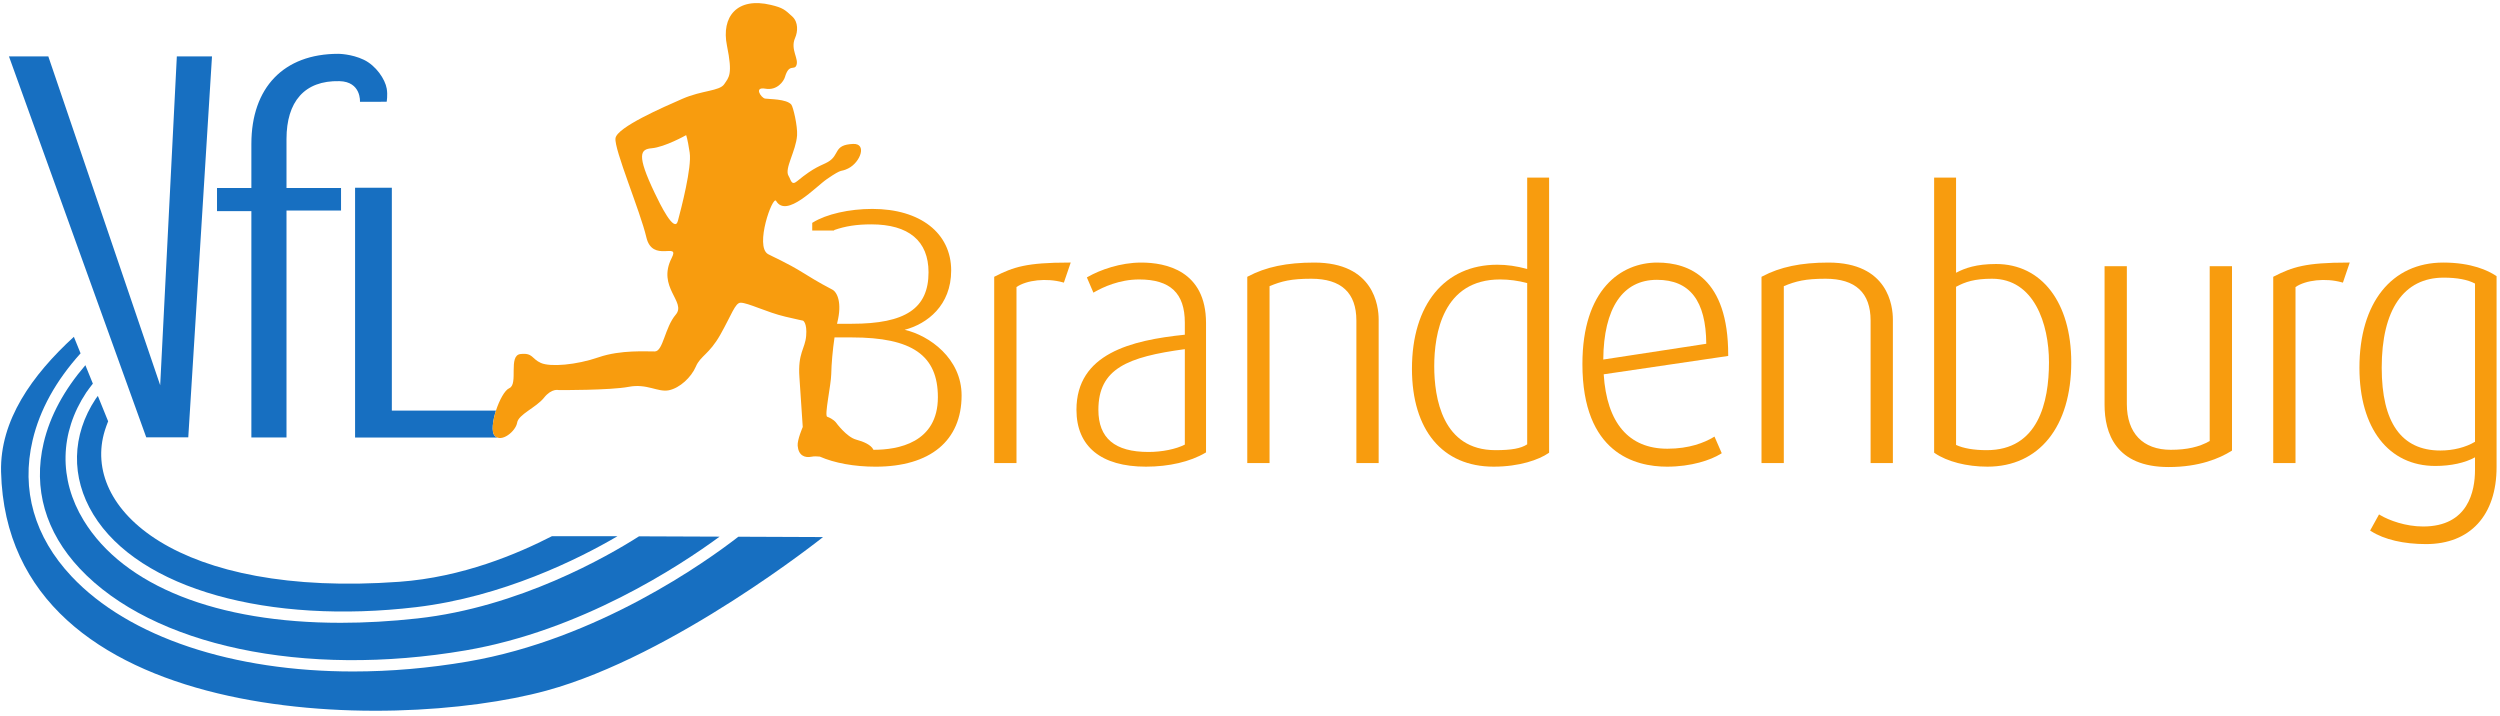
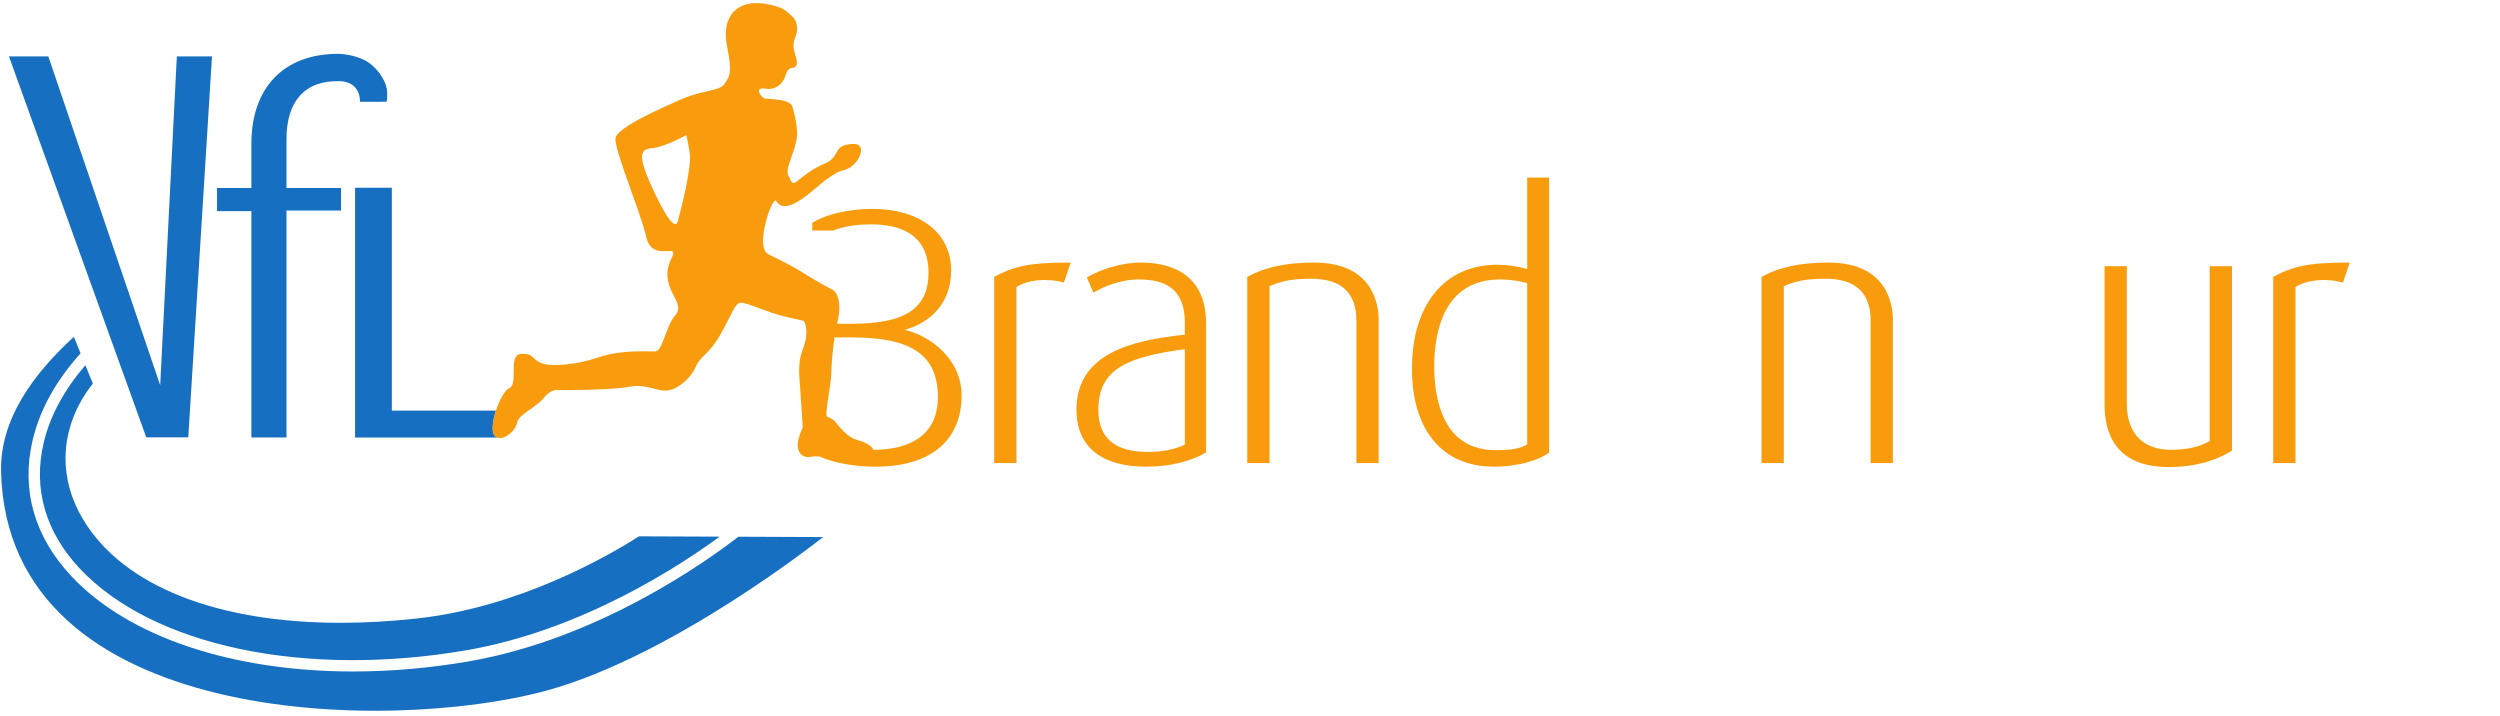
<svg xmlns="http://www.w3.org/2000/svg" xmlns:ns1="http://sodipodi.sourceforge.net/DTD/sodipodi-0.dtd" xmlns:ns2="http://www.inkscape.org/namespaces/inkscape" version="1.1" id="svg2" width="293.333" height="84" viewBox="0 0 293.333 84" ns1:docname="VfL_BrandenburgLogo.eps">
  <defs id="defs6" />
  <g id="g8" ns2:groupmode="layer" ns2:label="ink_ext_XXXXXX" transform="matrix(1.333,0,0,-1.333,0,84)">
    <g id="g10" transform="scale(0.1)">
      <path d="M 649.934,157.727 C 622.273,136.277 526.449,67.488 411.754,47.852 377.367,41.973 343.457,39.109 310.859,39.109 205.391,39.109 113.57,68.996 62.969,122.82 30.277,157.598 18.43,199.023 28.695,242.605 c 6.328,26.887 20.535,52.469 42.227,76.536 l -5.902,14.558 C 28.191,299.883 -0.176,260.207 0.945,214.797 6.527,-10.508 343.008,-15.391 480.945,22.246 593.648,53 724.453,157.422 724.453,157.422 l -74.519,0.305" style="fill:#176fc1;fill-opacity:1;fill-rule:nonzero;stroke:none" id="path12" />
      <path d="M 38.434,240.32 C 28.969,200.145 39.973,161.887 70.254,129.668 134.25,61.582 267.645,33.32 410.063,57.715 511.148,75.012 597.355,131.328 633.406,157.793 l -70.929,0.281 C 534.996,140.566 457.121,95.652 367.363,85.793 c -23.425,-2.578 -45.984,-3.84 -67.515,-3.84 -108.481,0 -190.805,32.09 -226.243,90.188 -22,36.05 -21.156,77.07 2.312,112.527 1.77,2.668 3.883,5.215 5.816,7.82 l -6.582,16.223 C 56.523,287.043 44.055,264.211 38.434,240.32" style="fill:#176fc1;fill-opacity:1;fill-rule:nonzero;stroke:none" id="path14" />
-       <path d="M 84.258,279.141 C 63.02,247.063 62.246,209.949 82.141,177.344 122.539,111.133 237.367,80.461 366.27,95.731 c 75.824,8.989 143.078,42.336 177.203,62.422 l -3.922,0.024 H 485.813 C 455.715,142.773 407.336,122.09 351.406,118.047 156.184,103.938 70.801,182.395 92.324,251.348 c 0.84,2.683 1.824,5.34 2.863,7.976 L 86.129,281.66 C 85.543,280.801 84.824,280 84.258,279.141" style="fill:#176fc1;fill-opacity:1;fill-rule:nonzero;stroke:none" id="path16" />
      <path d="m 186.602,580.488 h -30.957 l -0.118,-2.375 -14.531,-287.039 -97.891,287.715 -0.566,1.699 H 40.742 11.465 7.898 L 9.102,577.141 128.73,245.215 h 36.993 l 20.715,332.617 0.164,2.656" style="fill:#176fc1;fill-opacity:1;fill-rule:nonzero;stroke:none" id="path18" />
      <path d="m 221.262,503.477 v -38.789 h -30.246 v -20.352 h 2.5 27.746 v -196.738 -2.5 h 2.5 25.926 2.5 v 2.5 197.215 h 45.5 2.5 v 2.5 14.875 2.5 h -2.5 -45.5 v 43.105 c 0,32.754 15.683,51.66 46.582,50.937 19.316,-0.46 18.085,-18.164 18.085,-18.164 l 23.497,0.02 c 0,0 1.035,5.781 0.058,11.543 -1.426,8.379 -9.519,20.312 -20.156,25.41 -10.957,5.266 -22.578,5.242 -22.566,5.242 -47.864,0 -76.426,-29.644 -76.426,-79.304" style="fill:#176fc1;fill-opacity:1;fill-rule:nonzero;stroke:none" id="path20" />
      <path d="m 875.801,386.863 -0.684,-0.347 V 222.551 h 19.617 v 154.937 c 8.996,6.235 26.555,8.086 40.571,4.2 l 1.133,-0.309 6.023,17.664 h -1.758 c -36.98,0 -48.672,-3.898 -64.902,-12.18" style="fill:#f89c0e;fill-opacity:1;fill-rule:nonzero;stroke:none" id="path22" />
      <path d="m 1004.55,399.043 c -18.417,0 -36.308,-6.477 -46.894,-12.527 l -0.968,-0.547 5.746,-13.418 1.218,0.703 c 7.141,4.082 21.7,10.926 38.988,10.926 27.48,0 40.27,-12.09 40.27,-38.047 v -10.594 c -47.363,-4.875 -95.39,-16.699 -95.39,-66.105 0,-32.278 21.718,-50.047 61.15,-50.047 20.35,0 38.93,4.336 52.29,12.207 l 0.61,0.371 v 113.848 c 0,46.316 -35.73,53.23 -57.02,53.23 z m 6.33,-166.707 c -29.65,0 -44.064,12.137 -44.064,37.098 0,36.257 25.625,46.574 76.094,53.398 v -84.016 c -7.85,-4.003 -20.02,-6.48 -32.03,-6.48" style="fill:#f89c0e;fill-opacity:1;fill-rule:nonzero;stroke:none" id="path24" />
      <path d="m 1156.8,399.043 c -24.14,0 -42.66,-3.875 -58.26,-12.195 l -0.67,-0.352 V 222.551 h 19.61 v 155.711 c 10.63,4.445 19.06,6.551 36.78,6.551 26.31,0 39.65,-12.372 39.65,-36.774 V 222.551 h 19.61 v 126.433 c 0,11.746 -4.11,50.059 -56.72,50.059" style="fill:#f89c0e;fill-opacity:1;fill-rule:nonzero;stroke:none" id="path26" />
      <path d="m 1344.26,393.406 c -9.57,2.578 -17.76,3.735 -26.33,3.735 -46.33,0 -75.1,-35.09 -75.1,-91.575 0,-53.964 26.9,-86.179 71.94,-86.179 22.79,0 39.86,6.172 48.24,11.929 l 0.54,0.383 V 473.84 h -19.29 z m 0,-154.363 c -5.57,-3.633 -13.73,-5.125 -27.91,-5.125 -46.9,0 -53.91,46.289 -53.91,73.863 0,28.535 7.54,76.399 58.03,76.399 7.81,0 16.01,-1.106 23.79,-3.196 V 239.043" style="fill:#f89c0e;fill-opacity:1;fill-rule:nonzero;stroke:none" id="path28" />
-       <path d="m 1458.77,399.043 c -31.86,0 -65.9,-23.469 -65.9,-89.355 0,-78.575 46.64,-90.301 74.45,-90.301 21.45,0 38.48,5.82 47.27,11.265 l 0.92,0.578 -6.39,14.649 -1.21,-0.723 c -7.68,-4.543 -20.9,-9.968 -40.25,-9.968 -33.99,0 -53.34,22.644 -56.06,65.503 l 109.59,16.157 v 1.074 c 0,67.051 -33.94,81.121 -62.42,81.121 z m 43.12,-71.484 -90.66,-13.875 c 0.35,45.273 17.09,70.171 47.23,70.171 28.96,0 43.18,-18.417 43.43,-56.296" style="fill:#f89c0e;fill-opacity:1;fill-rule:nonzero;stroke:none" id="path30" />
      <path d="m 1609.45,399.043 c -24.14,0 -42.67,-3.875 -58.28,-12.195 l -0.66,-0.352 V 222.551 h 19.63 v 155.711 c 10.6,4.445 19.04,6.551 36.77,6.551 26.31,0 39.63,-12.372 39.63,-36.774 V 222.551 h 19.61 v 126.433 c 0,11.746 -4.08,50.059 -56.7,50.059" style="fill:#f89c0e;fill-opacity:1;fill-rule:nonzero;stroke:none" id="path32" />
-       <path d="m 1756.95,397.773 c -17.38,0 -27.34,-3.585 -35.19,-7.707 v 83.774 h -19.3 V 231.699 l 0.55,-0.383 c 10.84,-7.468 28.14,-11.929 46.33,-11.929 45.54,0 73.82,35.203 73.82,91.883 0,52.546 -25.97,86.503 -66.21,86.503 z m -35.19,-20.058 c 8.12,4.394 16.4,7.098 31.7,7.098 36.97,0 50.09,-39.618 50.09,-73.543 0,-35.286 -9.51,-77.352 -54.84,-77.352 -11.21,0 -20.51,1.602 -26.95,4.605 v 139.192" style="fill:#f89c0e;fill-opacity:1;fill-rule:nonzero;stroke:none" id="path34" />
      <path d="m 1945.02,241.953 c -9.24,-5.265 -20.14,-7.715 -34.24,-7.715 -24.59,0 -38.69,14.68 -38.69,40.266 v 121.367 h -19.61 V 273.879 c 0,-25.012 9.79,-54.816 56.41,-54.816 27.01,0 44.92,7.687 55.17,14.128 l 0.59,0.372 v 162.308 h -19.63 V 241.953" style="fill:#f89c0e;fill-opacity:1;fill-rule:nonzero;stroke:none" id="path36" />
      <path d="m 2001.62,386.863 -0.68,-0.347 V 222.551 h 19.61 v 154.937 c 9,6.25 26.58,8.086 40.58,4.2 l 1.14,-0.309 6.01,17.664 h -1.76 c -36.97,0 -48.67,-3.898 -64.9,-12.18" style="fill:#f89c0e;fill-opacity:1;fill-rule:nonzero;stroke:none" id="path38" />
-       <path d="m 2196.99,387.422 c -6.52,4.348 -21.19,11.621 -46.35,11.621 -45.52,0 -73.82,-35.457 -73.82,-92.527 0,-53.364 25.62,-86.504 66.85,-86.504 13.65,0 26.19,2.754 34.88,7.605 v -11.101 c 0,-18.594 -5.91,-49.786 -45.66,-49.786 -15.41,0 -29.94,5.372 -37.69,9.969 l -1.12,0.656 -7.85,-14.203 1,-0.625 c 11.44,-7.281 28.57,-11.289 48.2,-11.289 38.89,0 62.11,25.356 62.11,67.805 v 168.008 z m -48.88,-153.817 c -34.3,0 -51.68,24.532 -51.68,72.911 0,51.113 19.37,79.254 54.53,79.254 11.83,0 21.11,-1.754 27.59,-5.204 V 241.301 c -8.12,-4.906 -19.16,-7.696 -30.44,-7.696" style="fill:#f89c0e;fill-opacity:1;fill-rule:nonzero;stroke:none" id="path40" />
      <path d="m 436.57,268.73 h -91.668 v 196.165 h -32.363 v -2.5 -214.883 -2.5 h 2.5 122.832 c -0.894,0.32 -1.726,0.847 -2.461,1.648 -2.992,3.281 -1.801,12.86 1.16,22.07" style="fill:#176fc1;fill-opacity:1;fill-rule:nonzero;stroke:none" id="path42" />
      <path d="m 796.328,339.875 c 19.805,5.191 40.918,21.375 40.918,52.207 0,32.918 -27.246,54.18 -69.394,54.18 -20.372,0 -40.411,-4.563 -52.325,-11.914 l -0.586,-0.364 v -6.757 h 18.047 l 1.25,0.046 v 0.372 c 9.844,3.48 19.961,5.023 32.657,5.023 32.988,0 50.41,-14.57 50.41,-42.168 0,-31.777 -20.196,-45.332 -67.52,-45.332 H 736.77 c 0.117,0.52 0.226,1.102 0.351,1.602 4.07,16.562 0.027,26.035 -4.465,28.445 -4.504,2.414 -11.035,5.656 -25.554,14.707 -14.536,9.055 -28.137,14.851 -31.086,16.574 -11.934,6.942 4.14,51.922 7.129,46.817 9.074,-15.493 34.882,12.457 44.714,19.214 15.012,10.317 11.262,5.625 18.762,9.375 10.781,5.395 16.824,22.121 4.258,21.567 -17.637,-0.801 -11.359,-9.668 -22.102,-15.864 -5.816,-3.347 -11.238,-3.816 -27.175,-16.953 -5.118,-4.214 -5.352,1.25 -7.5,4.692 -3.907,6.25 6.562,21.89 7.5,35.64 0.546,8.204 -3.45,25.215 -5.079,27.121 -4.375,5.11 -19.628,4.661 -23.105,5.286 -3.457,0.625 -10.156,10.605 0.234,8.711 10.391,-1.868 16.192,6.562 17.266,10.211 3.535,12.05 7.969,5.851 9.941,10.023 2.813,5.918 -5.546,14.219 -0.976,24.488 2.383,5.403 2.969,13.801 -2.52,18.84 -6.543,5.996 -8.242,7.649 -18.769,10.168 -29.746,7.148 -43.926,-10.293 -38.692,-35.918 5.235,-25.605 1.661,-27.68 -2.422,-33.84 -4.082,-6.172 -19.589,-5.344 -36.738,-12.844 -17.148,-7.5 -57.597,-25.093 -58.965,-34.707 -1.367,-9.628 21.797,-64.273 27.149,-87.195 5.332,-22.93 29.765,-3.66 22.363,-18.113 -13.359,-26.074 13.223,-38.672 3.535,-49.985 -9.687,-11.328 -11.094,-32.246 -18.398,-32.41 -7.285,-0.156 -29.93,1.629 -49.563,-5.156 -19.636,-6.785 -42.429,-8.672 -50.75,-4.98 -8.3,3.679 -6.914,9.082 -17.968,7.851 -11.043,-1.222 -1.661,-26.484 -9.805,-30.019 -8.164,-3.536 -18.914,-35.293 -12.93,-41.856 6.008,-6.562 18.621,4.055 19.785,11.426 1.145,7.344 16.746,13.32 23.653,21.992 6.933,8.672 13.086,6.719 13.086,6.719 0,0 45.402,-0.227 61.504,2.883 16.082,3.101 25.683,-5 35.312,-3.032 9.59,1.957 19.688,11.352 23.75,20.84 4.063,9.516 11.758,10.754 21.563,28.098 9.804,17.344 13.078,28.137 17.824,28.137 6.57,0 22.898,-8.418 39.363,-12.285 13.215,-3.106 15.613,-3.5 15.613,-3.5 0,0 3.723,-1.903 2.739,-13.458 -0.977,-11.531 -7.473,-14.917 -5.911,-36.699 0.567,-7.937 2.911,-43.472 2.911,-43.472 0,0 -4.903,-11.25 -4.473,-16.489 0.684,-8.316 5.891,-10.957 12.297,-9.644 2.039,0.418 4.554,0.347 7.195,0.086 12.883,-5.664 30.305,-8.875 49.082,-8.875 48.125,0 75.723,22.859 75.723,62.734 0,32.559 -28.387,52.762 -50.098,57.754 z M 596.68,435.664 c -3.028,-11.289 -15.84,15.078 -20.352,24.531 -16.289,34.035 -12.644,38.606 -2.715,39.461 11.68,1.02 30.332,11.543 30.332,11.543 0,0 1.172,-2.437 3.125,-15.367 1.973,-12.941 -7.363,-48.867 -10.39,-60.168 z M 769.121,234.238 c -0.105,0 -0.195,0.012 -0.305,0.012 -2.054,4.395 -8.664,7.188 -15.242,8.965 -8.476,2.265 -17.754,15.055 -17.754,15.055 0,0 -1.953,2.902 -7.715,5.089 -2.605,0.989 3.379,27.649 3.575,37.539 0.16,8.711 1.234,21.223 2.883,32.254 h 15.222 c 53.106,0 75.762,-15.738 75.762,-52.625 0,-40.273 -35.352,-46.289 -56.426,-46.289" style="fill:#f89c0e;fill-opacity:1;fill-rule:nonzero;stroke:none" id="path44" />
    </g>
  </g>
</svg>